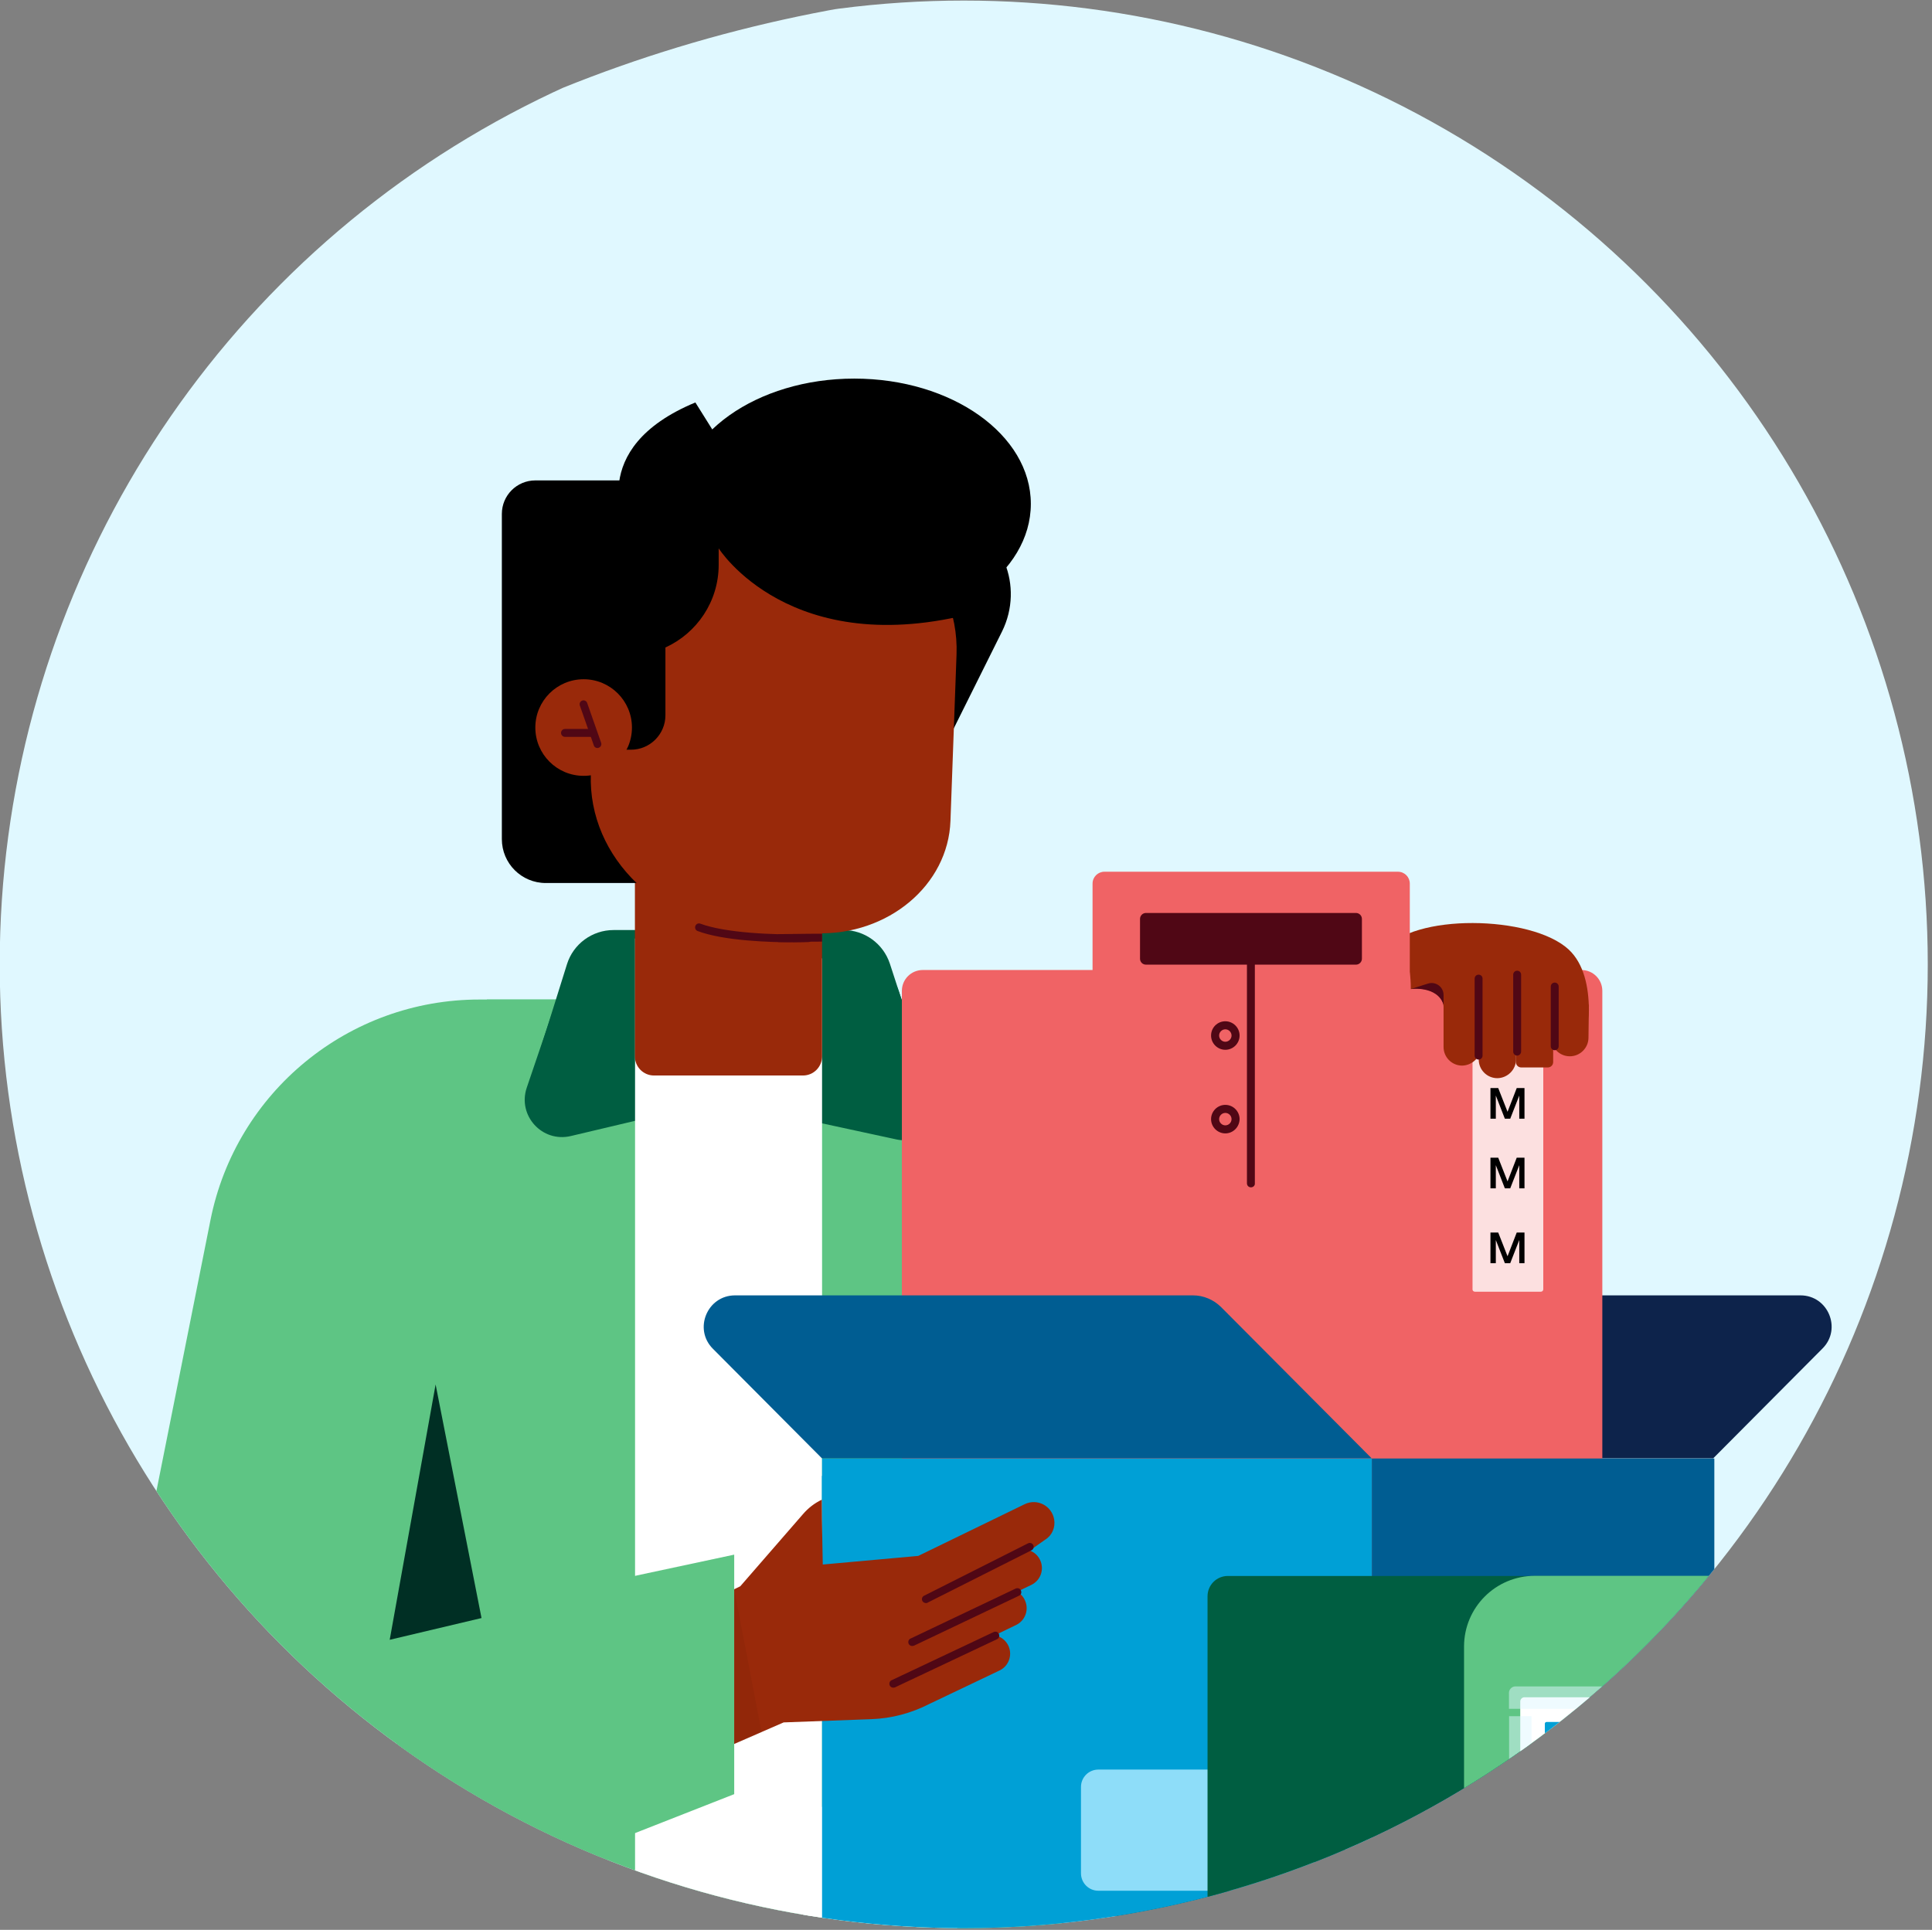
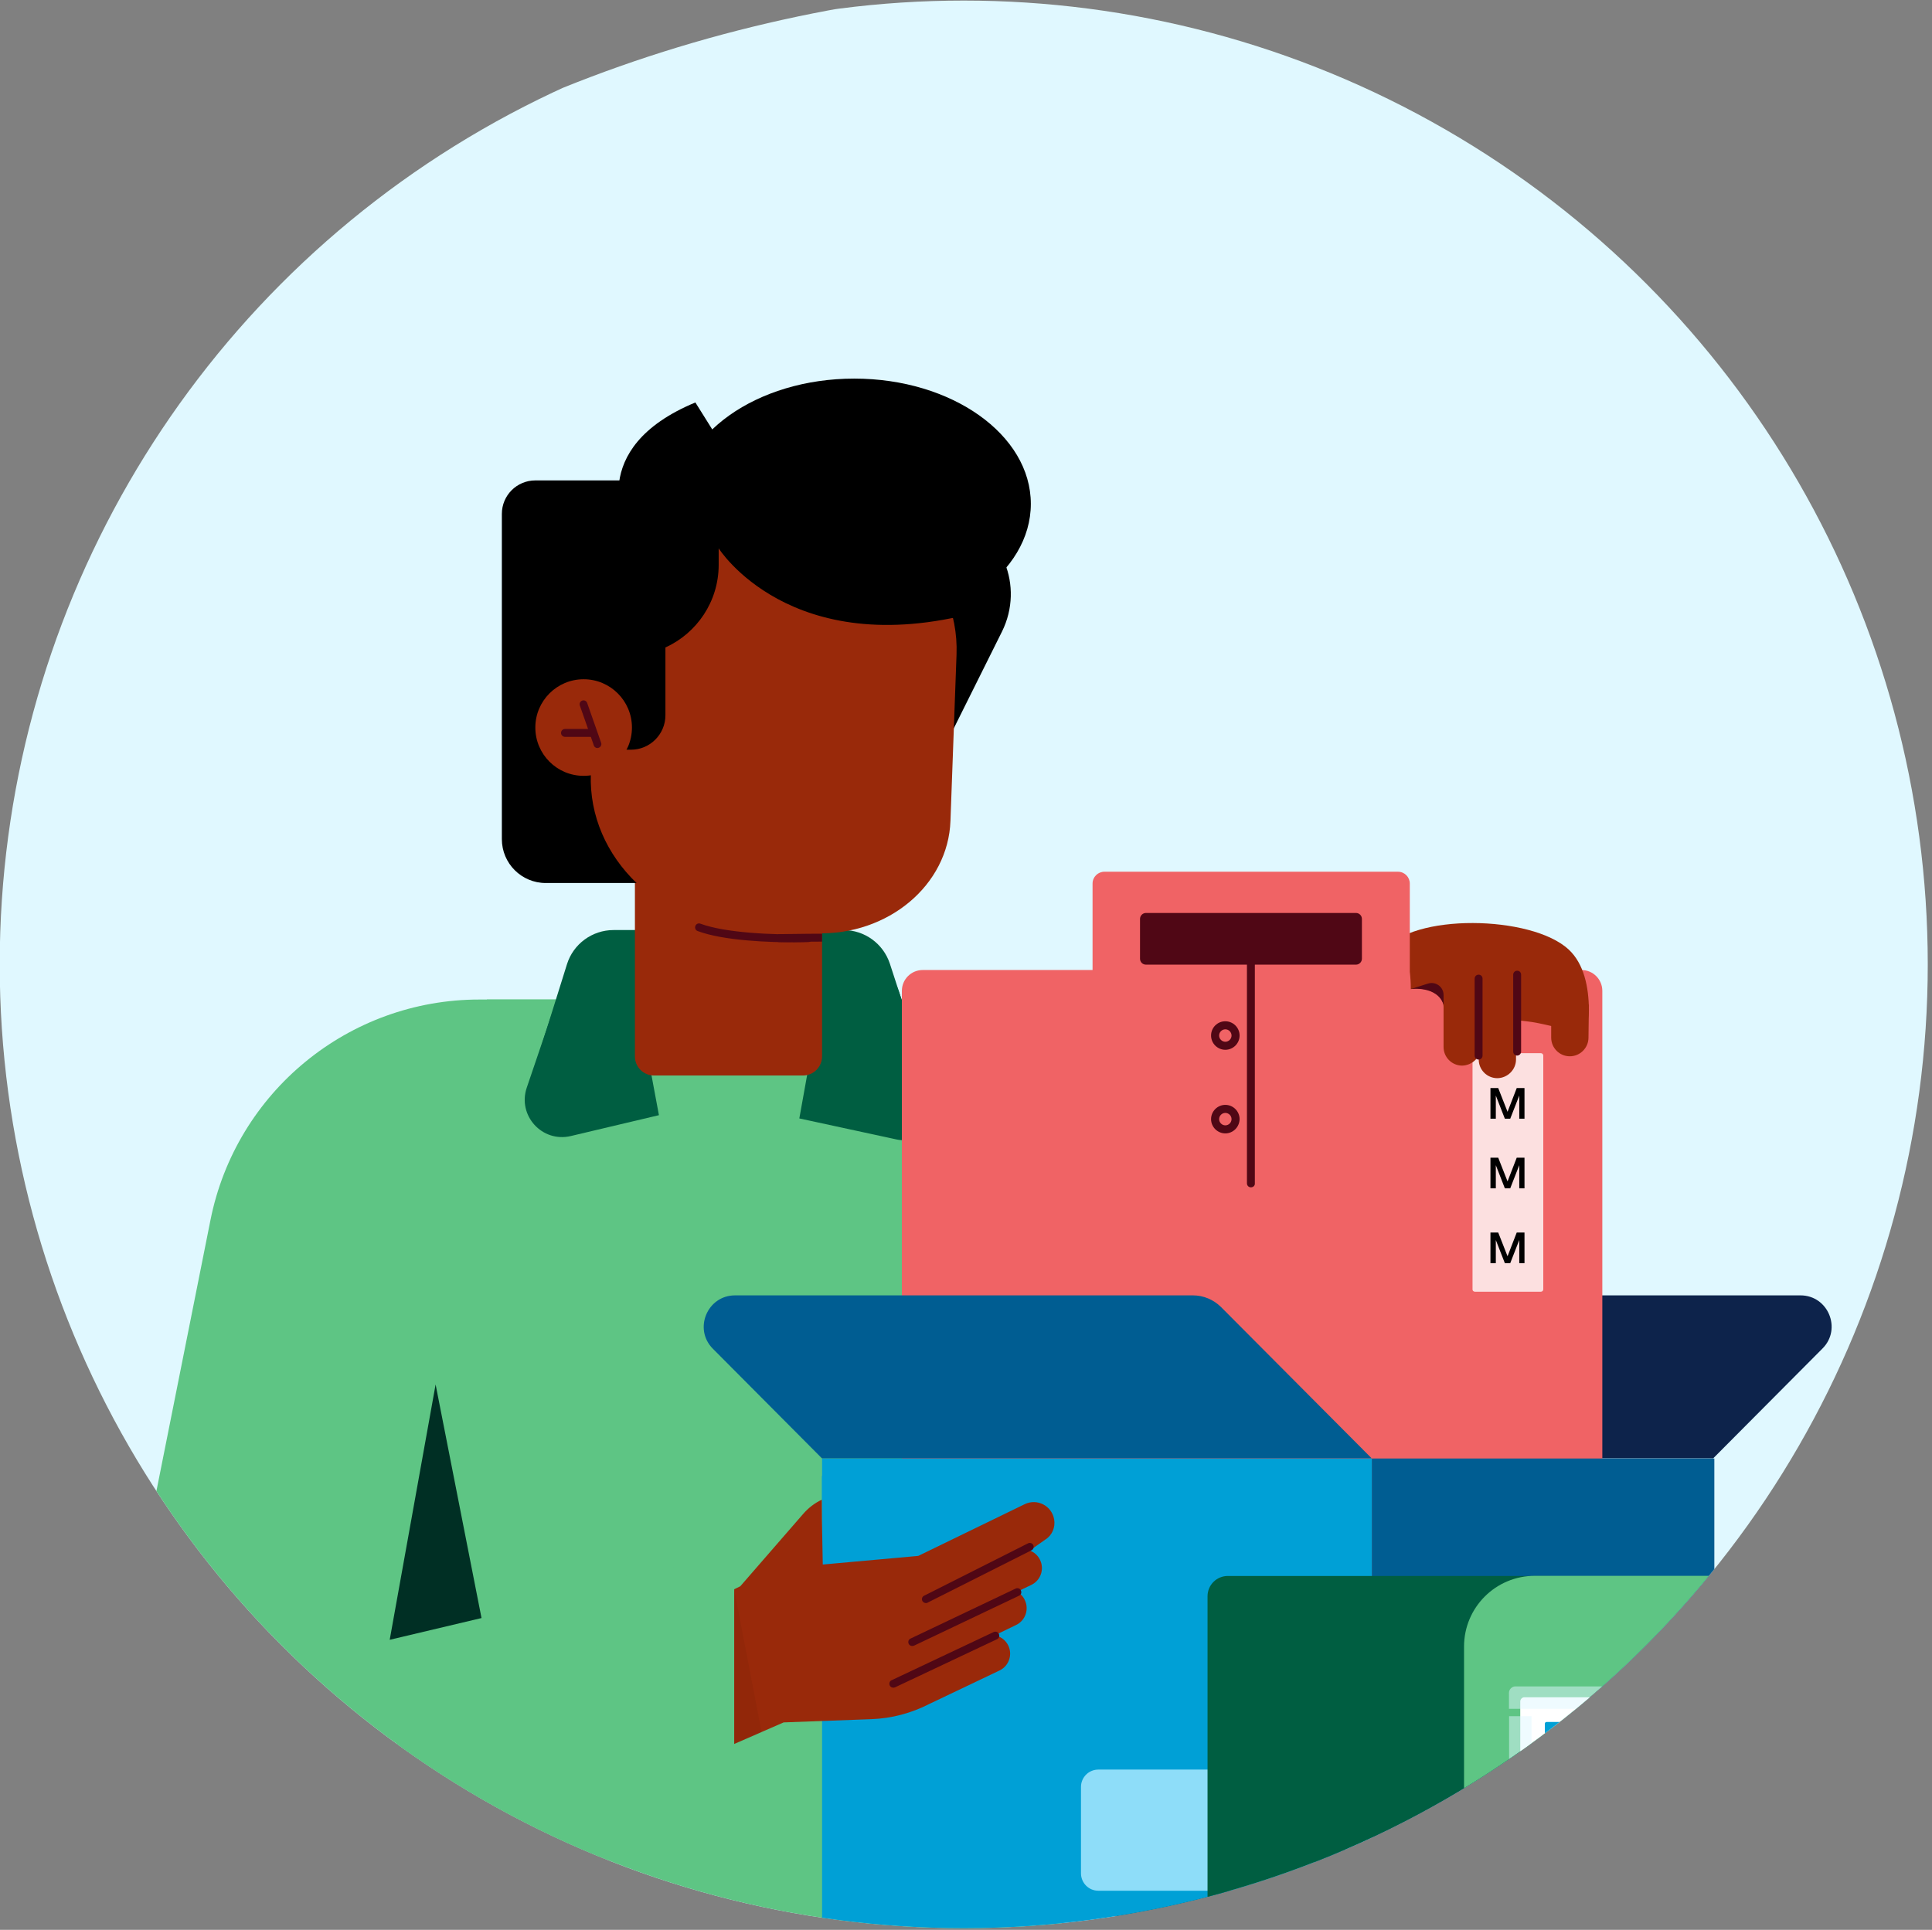
<svg xmlns="http://www.w3.org/2000/svg" xmlns:xlink="http://www.w3.org/1999/xlink" version="1.1" id="Lager_1" x="0px" y="0px" viewBox="0 0 1367.8 1366.6" style="enable-background:new 0 0 1367.8 1366.6;" xml:space="preserve">
  <rect x="0" y="0" width="1367.8" height="1366.6" fill="#808080" stroke="none" />
  <style type="text/css">
	.st0{clip-path:url(#SVGID_00000134227881352884011410000001814953896906051995_);}
	.st1{fill:#E0F8FF;}
	.st2{fill:#002F24;}
	.st3{fill:#5EC584;}
	.st4{fill:#FFFFFF;}
	.st5{fill:none;stroke:#002F24;stroke-linecap:round;stroke-miterlimit:10;}
	.st6{fill:#005E41;}
	.st7{fill:#99290A;}
	.st8{fill:#FE6766;}
	.st9{fill:#042048;}
	.st10{fill:#500715;}
	.st11{fill:#00A0D6;}
	.st12{fill:#0D234B;}
	.st13{fill:#F06365;}
	.st14{opacity:0.8;}
	.st15{fill:#005D92;}
	.st16{fill:#8EDDF9;}
	.st17{opacity:0.1;}
	.st18{fill:#4F1600;}
	.st19{fill:#F3F2F2;}
	.st20{fill:#5E554A;}
	.st21{opacity:0.5;}
</style>
  <g>
    <g>
      <defs>
        <circle id="SVGID_1_" cx="682.3" cy="682.9" r="682.5" />
      </defs>
      <clipPath id="SVGID_00000039816704038236452010000017364877784402215843_">
        <use xlink:href="#SVGID_1_" style="overflow:visible;" />
      </clipPath>
      <g style="clip-path:url(#SVGID_00000039816704038236452010000017364877784402215843_);">
        <g>
          <path class="st1" d="M-946.9,1485.5h2384.3l118.3-202.7C1802.8,859.3,1627,316,1198.9,90.6C795.3-121.8,204.1,7.6-19.5,425      c-10.2,19-19.5,38.6-27.6,58.6c-44.3,107.8-61.7,228-126.8,324.8c-62.8,93.5-163.7,154.6-266.9,199.8      c-121,53-266,83.3-369.8,168.3C-902.1,1251.4-955.7,1366.9-946.9,1485.5z" />
        </g>
        <g>
          <polygon class="st2" points="743.9,770.1 883.5,1173.1 986.2,1376.5 799.9,1376.8 751.8,1274.8     " />
        </g>
        <g>
          <path class="st3" d="M751.9,1376.5H264.1l80.6-668.7h305.4c56.3,0,100.7,43.1,101.8,101.8V1376.5z" />
        </g>
        <g>
-           <rect x="567.1" y="1279.5" class="st4" width="110.6" height="97.6" />
-         </g>
+           </g>
        <g>
          <path class="st3" d="M431.1,1316.5l-175.8,27.4c-101.3,15.8-187.3-74-167.2-174.5L149,864c18.1-90.8,97.8-156.2,190.4-156.2      h129.9L431.1,1316.5z" />
        </g>
        <g>
          <path class="st5" d="M309.7,1010.5" />
        </g>
        <g>
          <polygon class="st2" points="308.4,980.4 275.9,1161.2 340.9,1145.8     " />
        </g>
        <g>
          <path d="M751.9,1271.3c-1.5,0-2.8-1.2-2.8-2.8V998.7c0-1.5,1.2-2.8,2.8-2.8s2.8,1.2,2.8,2.8v269.9      C754.7,1270.1,753.5,1271.3,751.9,1271.3z" />
        </g>
        <g>
          <path class="st6" d="M592.5,673.7l32.2,15c5.5,2.5,9.6,7.2,11.5,12.9l25.5,75.1c5.8,17.1-9.2,34-26.9,30.2L565.9,792l12.1-67.3      C578,724.7,593.3,702.1,592.5,673.7z" />
        </g>
        <g>
          <path class="st6" d="M652,749.9H380.4l21-67.1c4.5-14.4,17.9-24.2,33-24.2h162.7c15,0,28.2,9.6,32.9,23.8L652,749.9z" />
        </g>
        <g>
          <path class="st6" d="M445.9,670.2L411,687.1c-7.5,3.5-13.3,10-15.9,17.9l-22.2,65.3c-6.6,19.7,10.9,38.9,31.1,34.2l62.5-14.8      l-12.1-64.9C454.4,724.7,445.9,701.7,445.9,670.2z" />
        </g>
        <g>
-           <polygon class="st4" points="449.6,704.9 449.6,1377.1 582,1377.1 582,726.3 582,678.7 449.6,664.6     " />
-         </g>
+           </g>
        <g>
          <path class="st7" d="M568.5,761.6H463c-7.5,0-13.5-6.1-13.5-13.5v-170H582V748C582,755.5,576,761.6,568.5,761.6z" />
        </g>
        <g>
          <path class="st8" d="M691.4,476.5" />
        </g>
        <g>
-           <path class="st9" d="M628.7,426.6c0,0-62.6,87.5-194.5,82.4c0,0-7.8-74.6,15.3-110.8c23-36.2,109.6-44.1,132.8-37.8      C605.4,366.6,626.4,415.8,628.7,426.6z" />
-         </g>
+           </g>
        <g>
          <path d="M523.4,625.3h-137c-17.2,0-31.1-13.9-31.1-31.1V363.9c0-13.1,10.6-23.7,23.7-23.7h144.4V625.3z" />
        </g>
        <g>
          <g>
            <path d="M677.2,368.6L677.2,368.6c32.2,7.5,48.1,46.5,32.2,78.6l-37.4,75.1l-50.6-67.7L677.2,368.6z" />
          </g>
        </g>
        <g>
          <ellipse cx="604.8" cy="356.8" rx="125" ry="88.7" />
        </g>
        <g>
          <path class="st7" d="M578,660.9l-43-1.3c-66.6-1.9-118.9-51.9-116.7-111.6l3.4-92c2.2-59.7,58-106.5,124.6-104.5l14.2,0.4      c66.6,1.9,118.9,51.9,116.7,111.6l-4.3,117.8C671.3,626.8,628.8,662.4,578,660.9z" />
        </g>
        <g>
          <path d="M677.4,395l-39-56l-115-3.2l-7-10.6l-7-12.9l-17.1-27.3c-78.8,32.7-48.9,88.6-48.9,88.6l-0.3,8.2l-1.5,6.5H421v33.8      h-33.1v108.8h58.8c13.5,0,24.4-11,24.4-24.4v-48c22.2-10.1,37.7-32.5,37.7-58.5v-11.7c0,0,50.7,80.6,182.6,45.3L677.4,395z" />
        </g>
        <g>
          <circle class="st7" cx="413.2" cy="515.2" r="34.2" />
        </g>
        <g>
          <path class="st10" d="M423,529.7c-1.2,0-2.3-0.7-2.6-1.9l-9.9-28.2c-0.5-1.5,0.3-3,1.7-3.5c1.5-0.5,3,0.3,3.5,1.7l9.9,28.2      c0.5,1.5-0.3,3-1.7,3.5C423.7,529.6,423.3,529.7,423,529.7z" />
        </g>
        <g>
          <path class="st10" d="M419.7,521.8h-19.7c-1.5,0-2.8-1.2-2.8-2.8c0-1.5,1.2-2.8,2.8-2.8h19.7c1.5,0,2.8,1.2,2.8,2.8      C422.6,520.6,421.3,521.8,419.7,521.8z" />
        </g>
        <g>
          <path class="st10" d="M563.1,667.3c-18,0-50.5-1-69.2-8c-1.4-0.5-2.2-2.1-1.6-3.6c0.5-1.4,2.1-2.2,3.6-1.6      c17.2,6.4,50.7,8.1,76.4,7.5c1.5-0.1,2.8,1.2,2.8,2.7c0.1,1.5-1.2,2.8-2.7,2.8C570.1,667.2,566.9,667.3,563.1,667.3z" />
        </g>
        <g>
          <path class="st10" d="M551,667.1l-0.1-5.6c17.5-0.3,30.9-0.3,31.1-0.3v5.6C581.8,666.8,568.4,666.8,551,667.1z" />
        </g>
        <g>
          <polygon class="st11" points="581.9,1045.1 581.9,1107.9 640.9,1044.4     " />
        </g>
        <g>
          <g>
            <path class="st12" d="M1274.7,917.3H962.5c-7.7,0-15,3-20.4,8.4l-106.4,107h377.2l77.4-77.8       C1304.1,941.1,1294.3,917.3,1274.7,917.3z" />
          </g>
        </g>
        <g>
          <path class="st13" d="M653.3,1203.4h466.3c8.2,0,14.8-6.6,14.8-14.8V701.7c0-8.2-6.6-14.8-14.8-14.8H653.3      c-8.2,0-14.8,6.6-14.8,14.8v486.9C638.5,1196.7,645.1,1203.4,653.3,1203.4z" />
        </g>
        <g>
          <g class="st14">
            <path class="st4" d="M1044.2,914.7h46.7c1,0,1.7-0.8,1.7-1.7V747.5c0-1-0.8-1.7-1.7-1.7h-46.7c-1,0-1.7,0.8-1.7,1.7V913       C1042.4,913.9,1043.2,914.7,1044.2,914.7z" />
          </g>
          <g>
            <g>
              <g>
                <path d="M1073.8,770.5h5.5v21.7h-3.7v-16.4l-6.4,16.4h-3.8l-6.4-16.4v16.4h-3.8v-21.7h5.5l6.6,16.8L1073.8,770.5z" />
              </g>
            </g>
            <g>
              <g>
                <path d="M1073.8,819.8h5.5v21.7h-3.7v-16.4l-6.4,16.4h-3.8l-6.4-16.4v16.4h-3.8v-21.7h5.5l6.6,16.8L1073.8,819.8z" />
              </g>
            </g>
            <g>
              <g>
                <path d="M1073.8,872.8h5.5v21.7h-3.7v-16.4l-6.4,16.4h-3.8l-6.4-16.4v16.4h-3.8v-21.7h5.5l6.6,16.8L1073.8,872.8z" />
              </g>
            </g>
          </g>
        </g>
        <g>
          <path class="st7" d="M979.9,673.2c0,0,19.2-8.8,18.9,27.2l0.9-0.1c9.7-1.1,22.3,2.3,22.4,13.7c0,3.4,5,3.2,16.3,4.4l42.2,4.8      c23.5,2.6,44.4,15.7,44.3-8.1c-0.1-16-3.4-32.5-14.3-42.7C1084.2,647.9,999.5,646.6,979.9,673.2z" />
        </g>
        <g>
          <path class="st13" d="M781.9,719.4h207.8c4.6,0,8.4-3.7,8.4-8.4v-85.3c0-4.6-3.7-8.4-8.4-8.4H781.9c-4.6,0-8.4,3.7-8.4,8.4V711      C773.6,715.6,777.3,719.4,781.9,719.4z" />
        </g>
        <g>
          <path class="st10" d="M811.3,683.1H960c2.3,0,4.2-1.9,4.2-4.2v-28.2c0-2.3-1.9-4.2-4.2-4.2H811.3c-2.3,0-4.2,1.9-4.2,4.2v28.2      C807.1,681.3,809,683.1,811.3,683.1z" />
        </g>
        <g>
          <g>
            <path class="st10" d="M885.6,840.8c-1.5,0-2.8-1.2-2.8-2.8V653.7c0-1.5,1.2-2.8,2.8-2.8s2.8,1.2,2.8,2.8v184.4       C888.5,839.6,887.2,840.8,885.6,840.8z" />
          </g>
          <g>
            <path class="st10" d="M867.5,743.4c-5.5,0-10.1-4.5-10.1-10.1s4.5-10.1,10.1-10.1c5.5,0,10.1,4.5,10.1,10.1       S873,743.4,867.5,743.4z M867.5,728.9c-2.4,0-4.4,2-4.4,4.4c0,2.4,2,4.4,4.4,4.4c2.4,0,4.4-2,4.4-4.4       C871.9,730.9,869.9,728.9,867.5,728.9z" />
          </g>
          <g>
            <path class="st10" d="M867.5,802.6c-5.5,0-10.1-4.5-10.1-10.1c0-5.5,4.5-10.1,10.1-10.1c5.5,0,10.1,4.5,10.1,10.1       C877.5,798.1,873,802.6,867.5,802.6z M867.5,788.1c-2.4,0-4.4,2-4.4,4.4c0,2.4,2,4.4,4.4,4.4c2.4,0,4.4-2,4.4-4.4       C871.9,790.1,869.9,788.1,867.5,788.1z" />
          </g>
        </g>
        <g>
          <g>
            <path class="st15" d="M971.2,1377.1h224c10.2,0,18.5-8.3,18.5-18.5v-325.8H971.2L971.2,1377.1L971.2,1377.1z" />
          </g>
        </g>
        <g>
          <g>
            <path class="st11" d="M971.2,1377.1H600.5c-10.2,0-18.5-8.3-18.5-18.5v-325.8h389.2L971.2,1377.1L971.2,1377.1z" />
          </g>
        </g>
        <g>
          <g>
            <path class="st15" d="M520.4,917.3h324.2c7.4,0,14.5,3,19.8,8.2l106.7,107.2H581.9l-77.2-77.6       C490.8,941.2,500.7,917.3,520.4,917.3z" />
          </g>
        </g>
        <g>
          <g>
            <path class="st16" d="M777.6,1338.9h140.8c6.8,0,12.3-5.5,12.3-12.3v-61.2c0-6.8-5.5-12.3-12.3-12.3H777.6       c-6.8,0-12.3,5.5-12.3,12.3v61.1C765.3,1333.4,770.8,1338.9,777.6,1338.9z" />
          </g>
        </g>
        <g>
          <path class="st7" d="M746.3,1075.9L746.3,1075.9c-1.7-9.7-12.1-15-20.9-10.7l-75.3,36.6l-67.6,6.1l-0.6-31.8l-0.1-14.1      c-5.1,2.4-9.6,5.9-13.3,10.2l-44.4,51.1l-66.2,32.2l-2.3,44.3l-6.9,66.1l106.1-46.2l62.1-2.3c14.4-0.5,28.4-4.3,41.1-10.8      l49.7-23.7c6.6-3.2,9.3-11.1,6.1-17.7c-1.9-3.9-5.5-6.4-9.5-7.2l15.1-7.3c6.6-3.2,9.3-11.1,6.1-17.7c-1.2-2.6-3.2-4.6-5.5-5.8      l10.2-4.9c6.6-3.2,9.3-11.1,6.1-17.7c-1.5-3.2-4.2-5.5-7.3-6.6l3-2.1l8.1-5.7C744.9,1087.2,747.3,1081.5,746.3,1075.9z" />
        </g>
        <g>
          <polygon class="st3" points="519.8,1100.9 519.8,1270.5 433.5,1304.4 418.3,1122.6     " />
        </g>
        <g>
          <path class="st10" d="M655.5,1135.2c-1,0-2-0.6-2.5-1.5c-0.7-1.4-0.1-3.1,1.2-3.7l73.6-37.1c1.4-0.7,3.1-0.1,3.7,1.2      c0.7,1.4,0.1,3.1-1.2,3.7l-73.6,37.1C656.4,1135.2,655.9,1135.2,655.5,1135.2z" />
        </g>
        <g>
          <path class="st10" d="M645.8,1165.6c-1,0-2.1-0.6-2.5-1.6c-0.6-1.4-0.1-3.1,1.4-3.7l74.4-35.4c1.4-0.6,3.1-0.1,3.7,1.4      c0.6,1.4,0.1,3.1-1.4,3.7l-74.4,35.4C646.6,1165.5,646.1,1165.6,645.8,1165.6z" />
        </g>
        <g>
          <path class="st10" d="M632.4,1195.1c-1,0-2.1-0.6-2.5-1.6c-0.6-1.4-0.1-3.1,1.4-3.7l72.2-34.1c1.4-0.6,3.1-0.1,3.7,1.4      c0.6,1.4,0.1,3.1-1.4,3.7l-72.2,34.1C633.1,1195.1,632.7,1195.1,632.4,1195.1z" />
        </g>
        <g class="st17">
          <polygon class="st18" points="519.8,1125.5 539.2,1226.7 519.8,1235.1     " />
        </g>
        <g>
          <path class="st7" d="M1073.3,750.2l-0.2-57.8l-26.2,5.2v52.7c0,7.3,5.9,13.2,13.2,13.2l0,0      C1067.3,763.4,1073.3,757.5,1073.3,750.2z" />
        </g>
        <g>
          <path class="st7" d="M1048.4,741.3l-0.2-57.8l-26.2,5.2v52.7c0,7.3,5.9,13.2,13.2,13.2l0,0      C1042.5,754.4,1048.4,748.5,1048.4,741.3z" />
        </g>
        <g>
-           <path class="st7" d="M1099.6,752.1V690h-26.4v62.1c0,2.1,1.7,3.8,3.8,3.8h18.8C1097.9,755.9,1099.6,754.2,1099.6,752.1z" />
-         </g>
+           </g>
        <g>
          <path class="st7" d="M1124.6,734.8l0.3-23.1l-26.7-29.6v52.7c0,7.3,5.9,13.2,13.2,13.2l0,0C1118.7,748,1124.6,742,1124.6,734.8z      " />
        </g>
        <g>
          <path class="st10" d="M1046.8,750.3c-1.5,0-2.8-1.2-2.8-2.8v-54.5c0-1.5,1.2-2.8,2.8-2.8s2.8,1.2,2.8,2.8v54.5      C1049.6,749.1,1048.4,750.3,1046.8,750.3z" />
        </g>
        <g>
          <path class="st10" d="M1074.1,747.5c-1.5,0-2.8-1.2-2.8-2.8v-54.5c0-1.5,1.2-2.8,2.8-2.8s2.8,1.2,2.8,2.8v54.5      C1076.9,746.2,1075.6,747.5,1074.1,747.5z" />
        </g>
        <g>
-           <path class="st10" d="M1100.7,743.7c-1.5,0-2.8-1.2-2.8-2.8v-42.3c0-1.5,1.2-2.8,2.8-2.8c1.5,0,2.8,1.2,2.8,2.8v42.3      C1103.5,742.4,1102.3,743.7,1100.7,743.7z" />
-         </g>
+           </g>
        <g>
          <path class="st10" d="M1022,711.4v-6.8c0-5.7-5.5-9.8-11-8.1l-12.2,3.9C998.8,700.3,1017.5,697.9,1022,711.4z" />
        </g>
        <g>
          <g>
            <g>
              <path class="st6" d="M1097.7,1376.6H869.3c-8,0-14.4-6.4-14.4-14.4v-231.8c0-8,6.4-14.4,14.4-14.4h228.3V1376.6z" />
            </g>
          </g>
          <g>
            <g>
              <g>
                <g>
                  <path class="st3" d="M1036.4,1376.6h255.7c27.7,0,50.1-22.4,50.1-50.1v-160.5c0-27.6-22.4-50.1-50.1-50.1h-205.5          c-27.7,0-50.1,22.4-50.1,50.1V1376.6z" />
                </g>
              </g>
            </g>
          </g>
        </g>
        <g>
          <g>
            <path class="st4" d="M1224.3,1339.9h-145c-1.6,0-3-1.3-3-3v-132c0-1.6,1.3-3,3-3h145c1.6,0,3,1.3,3,3V1337       C1227.2,1338.6,1225.9,1339.9,1224.3,1339.9z" />
          </g>
          <g>
            <g>
              <path class="st11" d="M1144.1,1227.9h-49.2c-0.7,0-1.2-0.6-1.2-1.2v-6.1c0-0.7,0.6-1.2,1.2-1.2h49.2c0.7,0,1.2,0.6,1.2,1.2        v6.1C1145.3,1227.3,1144.8,1227.9,1144.1,1227.9z" />
            </g>
            <g>
              <path class="st19" d="M1208.7,1249.4h-113.9c-0.7,0-1.2-0.6-1.2-1.2v-6.1c0-0.7,0.6-1.2,1.2-1.2h113.9c0.7,0,1.2,0.6,1.2,1.2        v6.1C1210,1248.8,1209.4,1249.4,1208.7,1249.4z" />
            </g>
            <g>
              <path class="st19" d="M1208.7,1266.7h-113.9c-0.7,0-1.2-0.6-1.2-1.2v-6.1c0-0.7,0.6-1.2,1.2-1.2h113.9c0.7,0,1.2,0.6,1.2,1.2        v6.1C1210,1266.1,1209.4,1266.7,1208.7,1266.7z" />
            </g>
            <g>
              <path class="st19" d="M1208.7,1283.9h-113.9c-0.7,0-1.2-0.6-1.2-1.2v-6.1c0-0.7,0.6-1.2,1.2-1.2h113.9c0.7,0,1.2,0.6,1.2,1.2        v6.1C1210,1283.3,1209.4,1283.9,1208.7,1283.9z" />
            </g>
            <g>
              <path class="st19" d="M1208.7,1227.9h-23.3c-0.7,0-1.2-0.6-1.2-1.2v-6.1c0-0.7,0.6-1.2,1.2-1.2h23.4c0.7,0,1.2,0.6,1.2,1.2        v6.1C1210,1227.3,1209.4,1227.9,1208.7,1227.9z" />
            </g>
            <g>
              <g>
                <path class="st20" d="M1104.6,1322.7h-9.2c-1,0-1.9-0.8-1.9-1.9v-22.1c0-1,0.8-1.9,1.9-1.9h9.2c1,0,1.9,0.8,1.9,1.9v22.1         C1106.5,1321.8,1105.7,1322.7,1104.6,1322.7z" />
              </g>
              <g>
                <path class="st20" d="M1118.8,1322.7h-3.1c-0.3,0-0.6-0.3-0.6-0.6v-24.6c0-0.3,0.3-0.6,0.6-0.6h3.1c0.3,0,0.6,0.3,0.6,0.6         v24.6C1119.5,1322.4,1119.2,1322.7,1118.8,1322.7z" />
              </g>
              <g>
                <path class="st20" d="M1134.9,1322.7h-9.2c-1,0-1.9-0.8-1.9-1.9v-22.1c0-1,0.8-1.9,1.9-1.9h9.2c1,0,1.9,0.8,1.9,1.9v22.1         C1136.7,1321.8,1135.9,1322.7,1134.9,1322.7z" />
              </g>
              <g>
                <path class="st20" d="M1148.4,1322.7h-6.1c-0.7,0-1.2-0.6-1.2-1.2V1298c0-0.7,0.6-1.2,1.2-1.2h6.1c0.7,0,1.2,0.6,1.2,1.2         v23.4C1149.6,1322.1,1149.1,1322.7,1148.4,1322.7z" />
              </g>
              <g>
                <path class="st20" d="M1157.6,1322.7h-3.1c-0.3,0-0.6-0.3-0.6-0.6v-24.6c0-0.3,0.3-0.6,0.6-0.6h3.1c0.3,0,0.6,0.3,0.6,0.6         v24.6C1158.3,1322.4,1158,1322.7,1157.6,1322.7z" />
              </g>
              <g>
                <path class="st20" d="M1178,1322.7h-9.2c-1,0-1.9-0.8-1.9-1.9v-22.1c0-1,0.8-1.9,1.9-1.9h9.2c1,0,1.9,0.8,1.9,1.9v22.1         C1179.8,1321.8,1179,1322.7,1178,1322.7z" />
              </g>
              <g>
                <path class="st20" d="M1187.8,1322.7h-3.1c-0.3,0-0.6-0.3-0.6-0.6v-24.6c0-0.3,0.3-0.6,0.6-0.6h3.1c0.3,0,0.6,0.3,0.6,0.6         v24.6C1188.4,1322.4,1188.2,1322.7,1187.8,1322.7z" />
              </g>
            </g>
          </g>
          <g>
            <g class="st21">
              <path class="st1" d="M1235.2,1210.1h-166.9v-11.3c0-2.5,2.1-4.6,4.6-4.6h157.7c2.5,0,4.6,2.1,4.6,4.6L1235.2,1210.1        L1235.2,1210.1z" />
            </g>
            <g class="st21">
              <path class="st1" d="M1230.6,1347.7h-157.7c-2.5,0-4.6-2.1-4.6-4.6v-11.3h166.9v11.3        C1235.2,1345.7,1233.2,1347.7,1230.6,1347.7z" />
            </g>
            <g class="st21">
              <rect x="1068.4" y="1215.3" class="st1" width="15.9" height="111.3" />
            </g>
            <g class="st21">
              <rect x="1219.3" y="1215.3" class="st1" width="15.9" height="111.3" />
            </g>
          </g>
        </g>
      </g>
    </g>
  </g>
</svg>